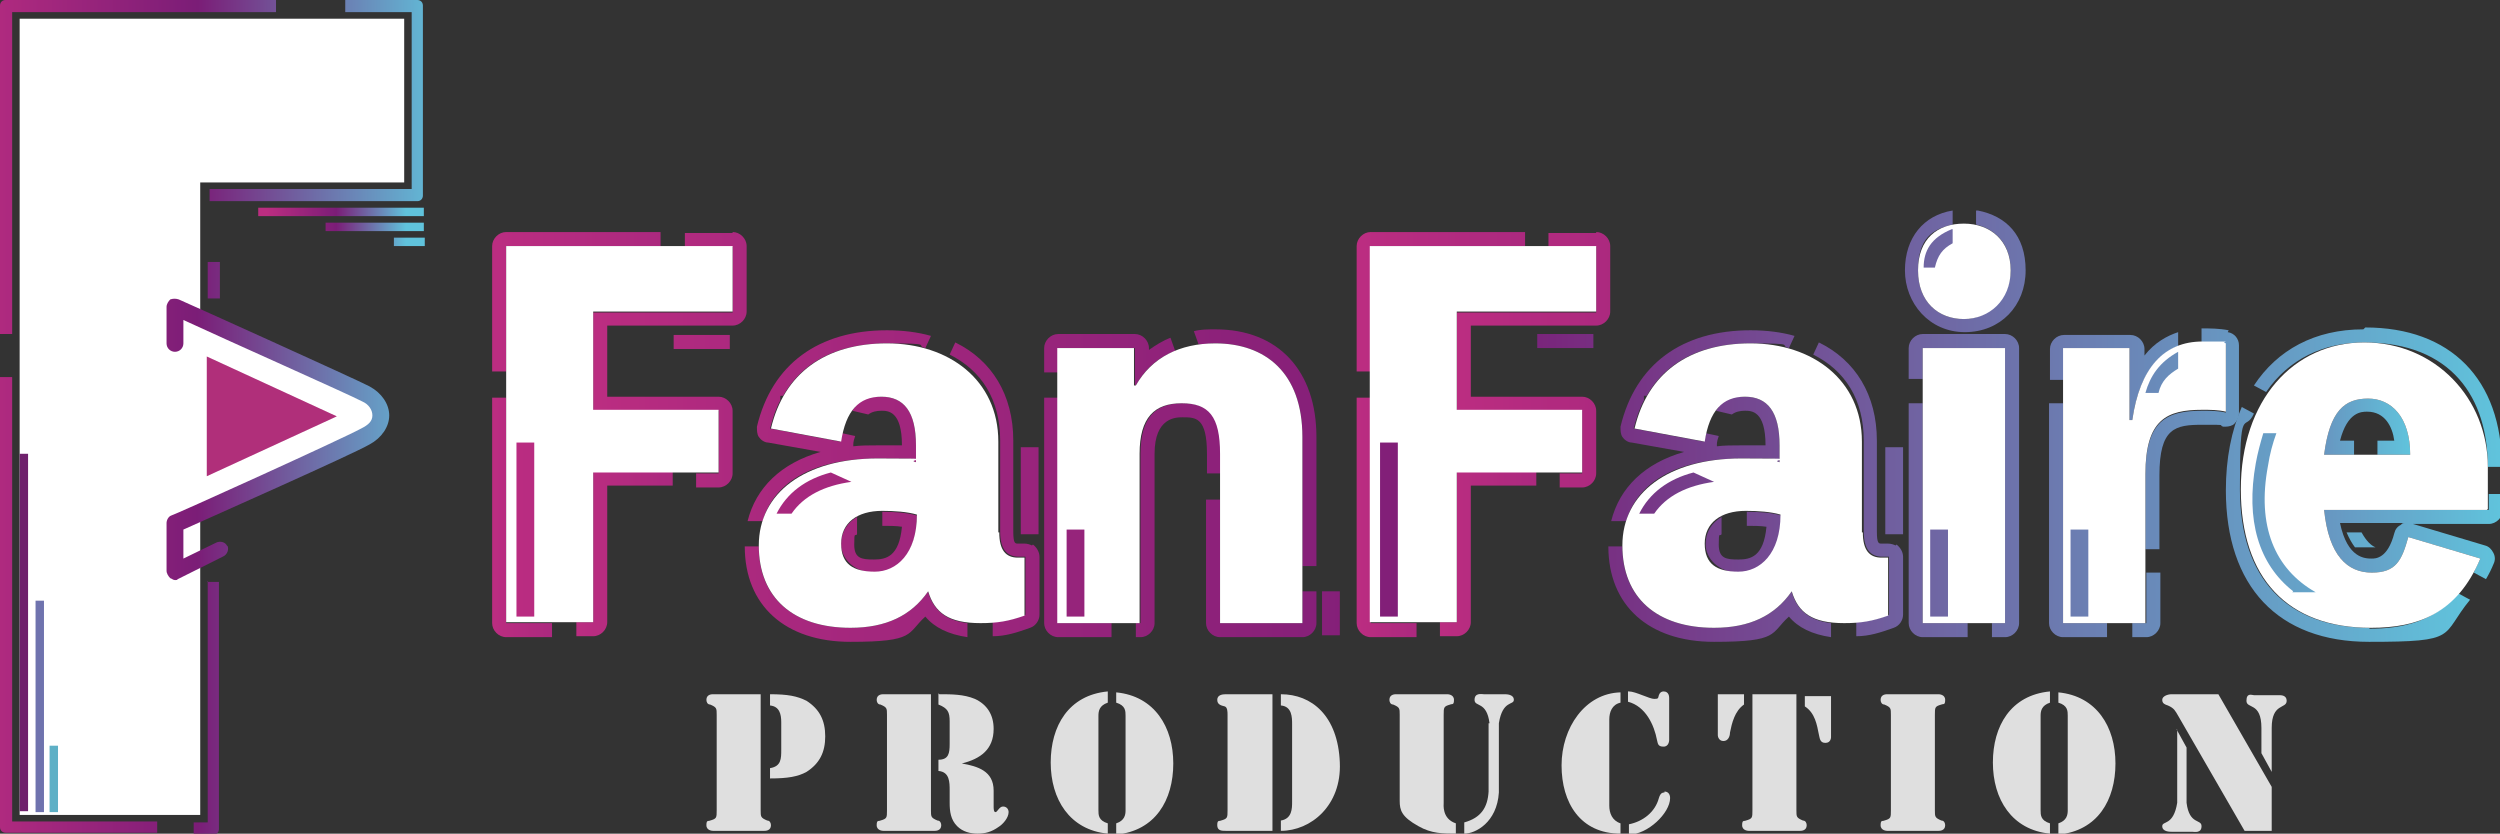
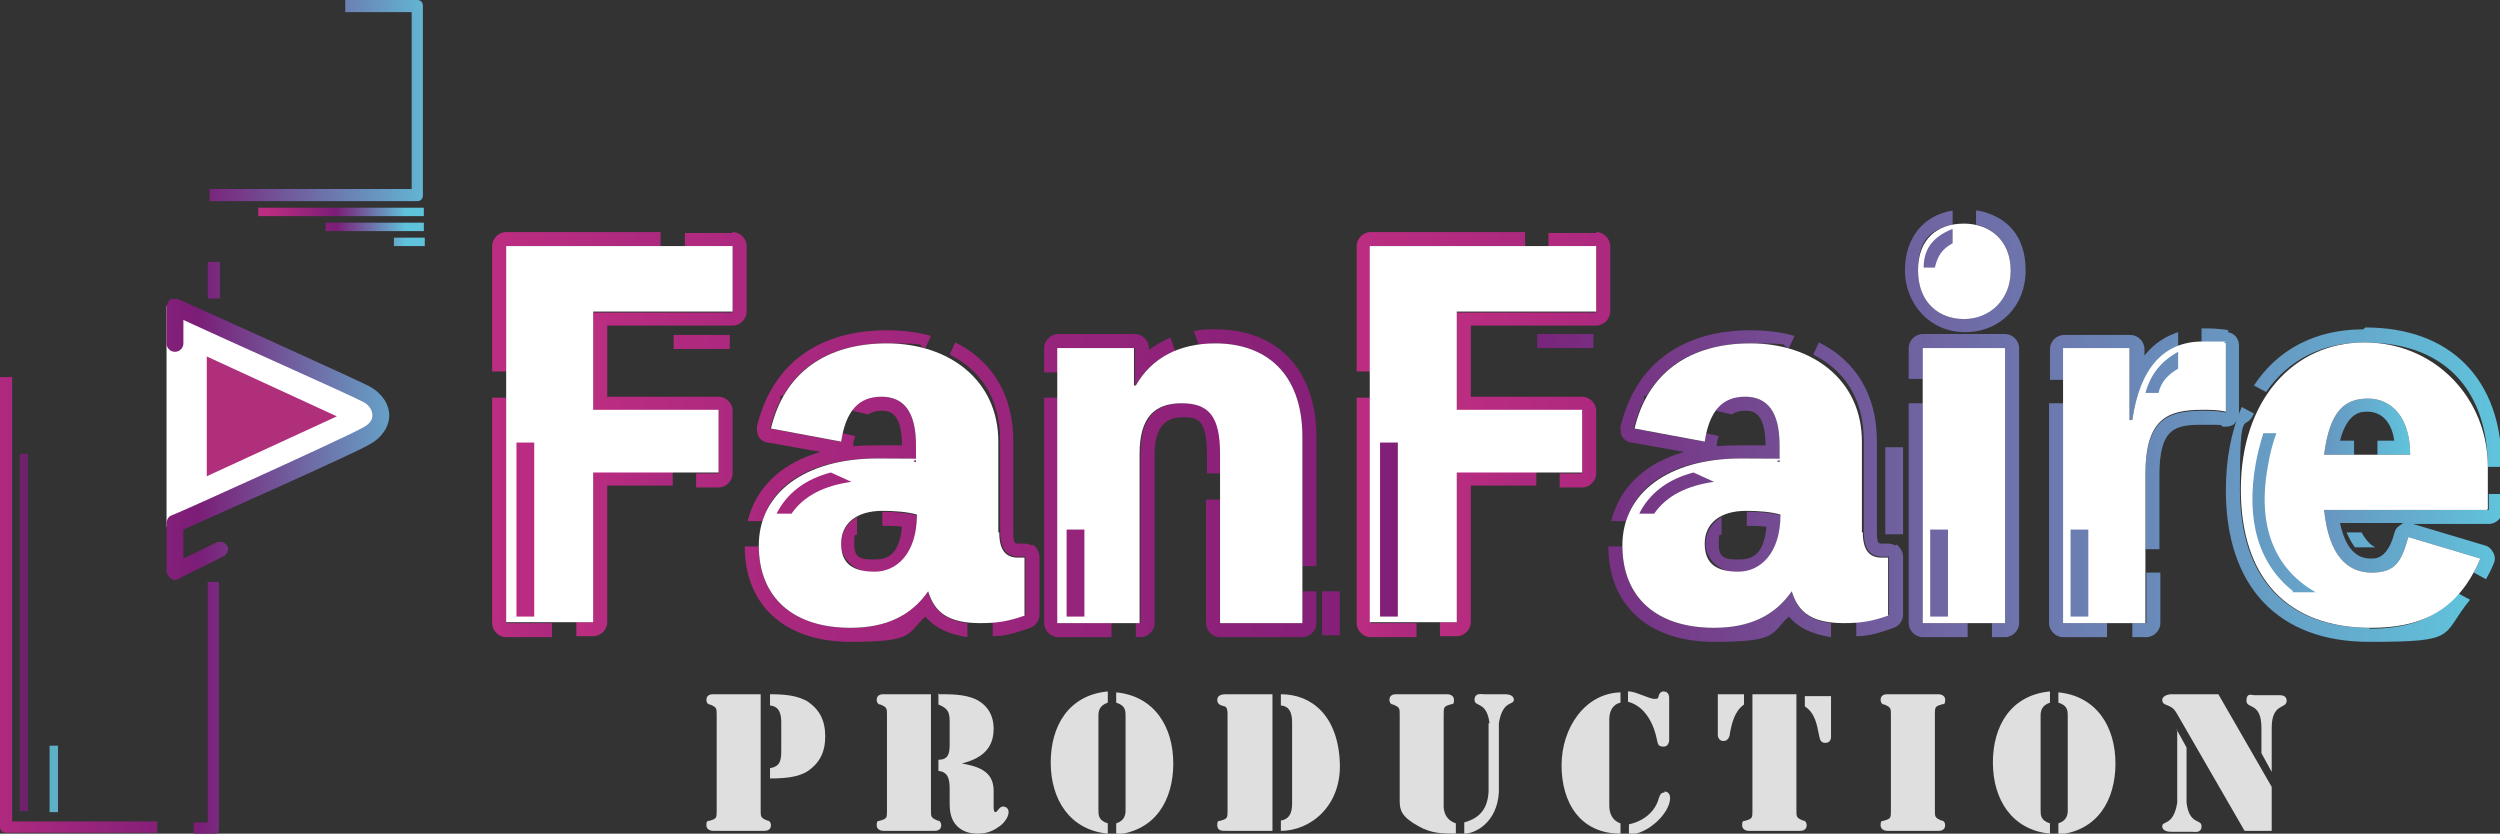
<svg xmlns="http://www.w3.org/2000/svg" xmlns:xlink="http://www.w3.org/1999/xlink" id="_レイヤー_1" data-name=" レイヤー 1" version="1.1" viewBox="0 0 267.2 89.1">
  <rect x="0" y="0" width="267.2" height="89.1" fill="#333333" stroke="none" />
  <defs>
    <style>
      .cls-1 {
        fill: url(#_名称未設定グラデーション_72-5);
      }

      .cls-1, .cls-2, .cls-3, .cls-4, .cls-5, .cls-6, .cls-7, .cls-8, .cls-9, .cls-10, .cls-11, .cls-12, .cls-13, .cls-14, .cls-15, .cls-16, .cls-17, .cls-18, .cls-19, .cls-20, .cls-21, .cls-22, .cls-23, .cls-24, .cls-25, .cls-26, .cls-27, .cls-28, .cls-29, .cls-30, .cls-31, .cls-32, .cls-33, .cls-34, .cls-35, .cls-36, .cls-37, .cls-38, .cls-39, .cls-40, .cls-41, .cls-42, .cls-43, .cls-44, .cls-45, .cls-46, .cls-47, .cls-48, .cls-49, .cls-50, .cls-51, .cls-52, .cls-53, .cls-54, .cls-55, .cls-56, .cls-57, .cls-58, .cls-59, .cls-60, .cls-61, .cls-62, .cls-63 {
        stroke-width: 0px;
      }

      .cls-2 {
        fill: url(#_名称未設定グラデーション_72-2);
      }

      .cls-3 {
        fill: url(#_名称未設定グラデーション_72-6);
      }

      .cls-4 {
        fill: url(#_名称未設定グラデーション_72-7);
      }

      .cls-5 {
        fill: url(#_名称未設定グラデーション_72-8);
      }

      .cls-6 {
        fill: url(#_名称未設定グラデーション_72-3);
      }

      .cls-7 {
        fill: url(#_名称未設定グラデーション_72-4);
      }

      .cls-8 {
        fill: url(#_名称未設定グラデーション_72-9);
      }

      .cls-9 {
        fill: url(#_名称未設定グラデーション_68);
      }

      .cls-10 {
        fill: url(#_名称未設定グラデーション_71);
      }

      .cls-11 {
        fill: url(#_名称未設定グラデーション_70);
      }

      .cls-12 {
        fill: url(#_名称未設定グラデーション_72);
      }

      .cls-13 {
        fill: #b02f7a;
      }

      .cls-14 {
        fill: #dfdfdf;
      }

      .cls-15 {
        fill: url(#_名称未設定グラデーション_72-29);
      }

      .cls-16 {
        fill: url(#_名称未設定グラデーション_72-25);
      }

      .cls-17 {
        fill: url(#_名称未設定グラデーション_72-28);
      }

      .cls-18 {
        fill: url(#_名称未設定グラデーション_72-27);
      }

      .cls-19 {
        fill: url(#_名称未設定グラデーション_72-26);
      }

      .cls-20 {
        fill: url(#_名称未設定グラデーション_72-10);
      }

      .cls-21 {
        fill: url(#_名称未設定グラデーション_72-11);
      }

      .cls-22 {
        fill: url(#_名称未設定グラデーション_72-19);
      }

      .cls-23 {
        fill: url(#_名称未設定グラデーション_72-16);
      }

      .cls-24 {
        fill: url(#_名称未設定グラデーション_72-17);
      }

      .cls-25 {
        fill: url(#_名称未設定グラデーション_72-18);
      }

      .cls-26 {
        fill: url(#_名称未設定グラデーション_72-15);
      }

      .cls-27 {
        fill: url(#_名称未設定グラデーション_72-14);
      }

      .cls-28 {
        fill: url(#_名称未設定グラデーション_72-12);
      }

      .cls-29 {
        fill: url(#_名称未設定グラデーション_72-13);
      }

      .cls-30 {
        fill: url(#_名称未設定グラデーション_72-20);
      }

      .cls-31 {
        fill: url(#_名称未設定グラデーション_72-38);
      }

      .cls-32 {
        fill: url(#_名称未設定グラデーション_72-36);
      }

      .cls-33 {
        fill: url(#_名称未設定グラデーション_72-35);
      }

      .cls-34 {
        fill: url(#_名称未設定グラデーション_72-37);
      }

      .cls-35 {
        fill: url(#_名称未設定グラデーション_72-39);
      }

      .cls-36 {
        fill: url(#_名称未設定グラデーション_72-22);
      }

      .cls-37 {
        fill: url(#_名称未設定グラデーション_72-30);
      }

      .cls-38 {
        fill: url(#_名称未設定グラデーション_72-23);
      }

      .cls-39 {
        fill: url(#_名称未設定グラデーション_72-24);
      }

      .cls-40 {
        fill: url(#_名称未設定グラデーション_72-21);
      }

      .cls-41 {
        fill: url(#_名称未設定グラデーション_72-51);
      }

      .cls-42 {
        fill: url(#_名称未設定グラデーション_72-41);
      }

      .cls-43 {
        fill: url(#_名称未設定グラデーション_72-45);
      }

      .cls-44 {
        fill: url(#_名称未設定グラデーション_72-42);
      }

      .cls-45 {
        fill: url(#_名称未設定グラデーション_72-46);
      }

      .cls-46 {
        fill: url(#_名称未設定グラデーション_72-43);
      }

      .cls-47 {
        fill: url(#_名称未設定グラデーション_72-44);
      }

      .cls-48 {
        fill: url(#_名称未設定グラデーション_72-49);
      }

      .cls-49 {
        fill: url(#_名称未設定グラデーション_72-47);
      }

      .cls-50 {
        fill: url(#_名称未設定グラデーション_72-48);
      }

      .cls-51 {
        fill: url(#_名称未設定グラデーション_72-52);
      }

      .cls-52 {
        fill: url(#_名称未設定グラデーション_72-57);
      }

      .cls-53 {
        fill: url(#_名称未設定グラデーション_72-40);
      }

      .cls-54 {
        fill: url(#_名称未設定グラデーション_72-53);
      }

      .cls-55 {
        fill: url(#_名称未設定グラデーション_72-54);
      }

      .cls-56 {
        fill: url(#_名称未設定グラデーション_72-55);
      }

      .cls-57 {
        fill: url(#_名称未設定グラデーション_72-56);
      }

      .cls-58 {
        fill: url(#_名称未設定グラデーション_72-50);
      }

      .cls-59 {
        fill: url(#_名称未設定グラデーション_72-31);
      }

      .cls-60 {
        fill: url(#_名称未設定グラデーション_72-33);
      }

      .cls-61 {
        fill: url(#_名称未設定グラデーション_72-32);
      }

      .cls-62 {
        fill: url(#_名称未設定グラデーション_72-34);
      }

      .cls-63 {
        fill: #fff;
      }
    </style>
    <linearGradient id="_名称未設定グラデーション_68" data-name="名称未設定グラデーション 68" x1="10.9" y1="68.3" x2="2.6" y2="65.2" gradientTransform="translate(-6.6 135.3) scale(1 -1)" gradientUnits="userSpaceOnUse">
      <stop offset="0" stop-color="#6f216c" />
      <stop offset="1" stop-color="#6f216c" />
    </linearGradient>
    <linearGradient id="_名称未設定グラデーション_70" data-name="名称未設定グラデーション 70" x1="9.4" y1="76.1" x2="4.3" y2="74.2" gradientTransform="translate(-3.5 150.9) scale(1 -1)" gradientUnits="userSpaceOnUse">
      <stop offset="0" stop-color="#6f73ae" />
      <stop offset="1" stop-color="#6f73ae" />
    </linearGradient>
    <linearGradient id="_名称未設定グラデーション_71" data-name="名称未設定グラデーション 71" x1="7" y1="83.6" x2="5.1" y2="82.9" gradientTransform="translate(-.3 166.5) scale(1 -1)" gradientUnits="userSpaceOnUse">
      <stop offset="0" stop-color="#5eb0c6" />
      <stop offset="1" stop-color="#5eb0c6" />
    </linearGradient>
    <linearGradient id="_名称未設定グラデーション_72" data-name="名称未設定グラデーション 72" x1="28.5" y1="22.7" x2="43.4" y2="22.7" gradientTransform="translate(59.1 -13.8) rotate(90)" gradientUnits="userSpaceOnUse">
      <stop offset="0" stop-color="#bc2d81" />
      <stop offset=".5" stop-color="#7b1d77" />
      <stop offset="1" stop-color="#60c3dc" />
    </linearGradient>
    <linearGradient id="_名称未設定グラデーション_72-2" data-name="名称未設定グラデーション 72" x1="28.5" y1="24.2" x2="43.4" y2="24.2" gradientTransform="translate(64.3 -15.8) rotate(90)" xlink:href="#_名称未設定グラデーション_72" />
    <linearGradient id="_名称未設定グラデーション_72-3" data-name="名称未設定グラデーション 72" x1="28.5" y1="25.8" x2="43.4" y2="25.8" gradientTransform="translate(69.5 -17.9) rotate(90)" xlink:href="#_名称未設定グラデーション_72" />
    <linearGradient id="_名称未設定グラデーション_72-4" data-name="名称未設定グラデーション 72" x1="-5.2" y1="17.9" x2="47.5" y2="17.9" gradientTransform="matrix(1,0,0,1,0,0)" xlink:href="#_名称未設定グラデーション_72" />
    <linearGradient id="_名称未設定グラデーション_72-5" data-name="名称未設定グラデーション 72" x1="-5.2" y1="10.7" x2="47.5" y2="10.7" gradientTransform="matrix(1,0,0,1,0,0)" xlink:href="#_名称未設定グラデーション_72" />
    <linearGradient id="_名称未設定グラデーション_72-6" data-name="名称未設定グラデーション 72" x1="-5.2" y1="30" x2="47.5" y2="30" gradientTransform="matrix(1,0,0,1,0,0)" xlink:href="#_名称未設定グラデーション_72" />
    <linearGradient id="_名称未設定グラデーション_72-7" data-name="名称未設定グラデーション 72" x1="-5.2" y1="75.6" x2="47.5" y2="75.6" gradientTransform="matrix(1,0,0,1,0,0)" xlink:href="#_名称未設定グラデーション_72" />
    <linearGradient id="_名称未設定グラデーション_72-8" data-name="名称未設定グラデーション 72" x1="-5.2" y1="64.7" x2="47.5" y2="64.7" gradientTransform="matrix(1,0,0,1,0,0)" xlink:href="#_名称未設定グラデーション_72" />
    <linearGradient id="_名称未設定グラデーション_72-9" data-name="名称未設定グラデーション 72" x1="-4.7" y1="47" x2="46.9" y2="47" gradientTransform="matrix(1,0,0,1,0,0)" xlink:href="#_名称未設定グラデーション_72" />
    <linearGradient id="_名称未設定グラデーション_72-10" data-name="名称未設定グラデーション 72" x1="51.8" y1="45.4" x2="267.1" y2="45.4" gradientTransform="matrix(1,0,0,1,0,0)" xlink:href="#_名称未設定グラデーション_72" />
    <linearGradient id="_名称未設定グラデーション_72-11" data-name="名称未設定グラデーション 72" x1="51.8" y1="57.9" x2="267.1" y2="57.9" gradientTransform="matrix(1,0,0,1,0,0)" xlink:href="#_名称未設定グラデーション_72" />
    <linearGradient id="_名称未設定グラデーション_72-12" data-name="名称未設定グラデーション 72" x1="51.8" y1="52.3" x2="267.1" y2="52.3" gradientTransform="matrix(1,0,0,1,0,0)" xlink:href="#_名称未設定グラデーション_72" />
    <linearGradient id="_名称未設定グラデーション_72-13" data-name="名称未設定グラデーション 72" x1="51.8" y1="63.5" x2="267.1" y2="63.5" gradientTransform="matrix(1,0,0,1,0,0)" xlink:href="#_名称未設定グラデーション_72" />
    <linearGradient id="_名称未設定グラデーション_72-14" data-name="名称未設定グラデーション 72" x1="51.8" y1="55.3" x2="267.1" y2="55.3" gradientTransform="matrix(1,0,0,1,0,0)" xlink:href="#_名称未設定グラデーション_72" />
    <linearGradient id="_名称未設定グラデーション_72-15" data-name="名称未設定グラデーション 72" x1="51.8" y1="38.4" x2="267.1" y2="38.4" gradientTransform="matrix(1,0,0,1,0,0)" xlink:href="#_名称未設定グラデーション_72" />
    <linearGradient id="_名称未設定グラデーション_72-16" data-name="名称未設定グラデーション 72" x1="51.8" y1="47.8" x2="267.1" y2="47.8" gradientTransform="matrix(1,0,0,1,0,0)" xlink:href="#_名称未設定グラデーション_72" />
    <linearGradient id="_名称未設定グラデーション_72-17" data-name="名称未設定グラデーション 72" x1="51.8" y1="60.7" x2="267.1" y2="60.7" gradientTransform="matrix(1,0,0,1,0,0)" xlink:href="#_名称未設定グラデーション_72" />
    <linearGradient id="_名称未設定グラデーション_72-18" data-name="名称未設定グラデーション 72" x1="51.8" y1="55.6" x2="267.1" y2="55.6" gradientTransform="matrix(1,0,0,1,0,0)" xlink:href="#_名称未設定グラデーション_72" />
    <linearGradient id="_名称未設定グラデーション_72-19" data-name="名称未設定グラデーション 72" x1="51.8" y1="40.2" x2="267.1" y2="40.2" gradientTransform="matrix(1,0,0,1,0,0)" xlink:href="#_名称未設定グラデーション_72" />
    <linearGradient id="_名称未設定グラデーション_72-20" data-name="名称未設定グラデーション 72" x1="51.8" y1="55.5" x2="267.1" y2="55.5" gradientTransform="matrix(1,0,0,1,0,0)" xlink:href="#_名称未設定グラデーション_72" />
    <linearGradient id="_名称未設定グラデーション_72-21" data-name="名称未設定グラデーション 72" x1="51.8" y1="46.8" x2="267.1" y2="46.8" gradientTransform="matrix(1,0,0,1,0,0)" xlink:href="#_名称未設定グラデーション_72" />
    <linearGradient id="_名称未設定グラデーション_72-22" data-name="名称未設定グラデーション 72" x1="51.8" y1="64.6" x2="267.1" y2="64.6" gradientTransform="matrix(1,0,0,1,0,0)" xlink:href="#_名称未設定グラデーション_72" />
    <linearGradient id="_名称未設定グラデーション_72-23" data-name="名称未設定グラデーション 72" x1="71.6" y1="56" x2="264" y2="56" gradientTransform="matrix(1,0,0,1,0,0)" xlink:href="#_名称未設定グラデーション_72" />
    <linearGradient id="_名称未設定グラデーション_72-24" data-name="名称未設定グラデーション 72" x1="128" y1="57.3" x2="267.2" y2="57.3" gradientTransform="matrix(1,0,0,1,0,0)" xlink:href="#_名称未設定グラデーション_72" />
    <linearGradient id="_名称未設定グラデーション_72-25" data-name="名称未設定グラデーション 72" x1="73" y1="42.6" x2="267.1" y2="42.6" gradientTransform="matrix(1,0,0,1,0,0)" xlink:href="#_名称未設定グラデーション_72" />
    <linearGradient id="_名称未設定グラデーション_72-26" data-name="名称未設定グラデーション 72" x1="189.6" y1="45.6" x2="257.6" y2="45.6" gradientTransform="matrix(1,0,0,1,0,0)" xlink:href="#_名称未設定グラデーション_72" />
    <linearGradient id="_名称未設定グラデーション_72-27" data-name="名称未設定グラデーション 72" x1="52.4" y1="55.3" x2="103.5" y2="55.3" gradientTransform="matrix(1,0,0,1,0,0)" xlink:href="#_名称未設定グラデーション_72" />
    <linearGradient id="_名称未設定グラデーション_72-28" data-name="名称未設定グラデーション 72" x1="62.8" y1="38.4" x2="193.9" y2="38.4" gradientTransform="matrix(1,0,0,1,0,0)" xlink:href="#_名称未設定グラデーション_72" />
    <linearGradient id="_名称未設定グラデーション_72-29" data-name="名称未設定グラデーション 72" x1="52" y1="32.3" x2="195.8" y2="32.3" gradientTransform="matrix(1,0,0,1,0,0)" xlink:href="#_名称未設定グラデーション_72" />
    <linearGradient id="_名称未設定グラデーション_72-30" data-name="名称未設定グラデーション 72" x1="61.2" y1="59.3" x2="143.7" y2="59.3" gradientTransform="matrix(1,0,0,1,0,0)" xlink:href="#_名称未設定グラデーション_72" />
    <linearGradient id="_名称未設定グラデーション_72-31" data-name="名称未設定グラデーション 72" x1="51.8" y1="29" x2="267.1" y2="29" gradientTransform="matrix(1,0,0,1,0,0)" xlink:href="#_名称未設定グラデーション_72" />
    <linearGradient id="_名称未設定グラデーション_72-32" data-name="名称未設定グラデーション 72" x1="51.8" y1="55.5" x2="267.1" y2="55.5" gradientTransform="matrix(1,0,0,1,0,0)" xlink:href="#_名称未設定グラデーション_72" />
    <linearGradient id="_名称未設定グラデーション_72-33" data-name="名称未設定グラデーション 72" x1="51.8" y1="51.9" x2="267.1" y2="51.9" gradientTransform="matrix(1,0,0,1,0,0)" xlink:href="#_名称未設定グラデーション_72" />
    <linearGradient id="_名称未設定グラデーション_72-34" data-name="名称未設定グラデーション 72" x1="51.8" y1="45.4" x2="267.1" y2="45.4" gradientTransform="matrix(1,0,0,1,0,0)" xlink:href="#_名称未設定グラデーション_72" />
    <linearGradient id="_名称未設定グラデーション_72-35" data-name="名称未設定グラデーション 72" x1="51.8" y1="57.9" x2="267.1" y2="57.9" gradientTransform="matrix(1,0,0,1,0,0)" xlink:href="#_名称未設定グラデーション_72" />
    <linearGradient id="_名称未設定グラデーション_72-36" data-name="名称未設定グラデーション 72" x1="51.8" y1="52.3" x2="267.1" y2="52.3" gradientTransform="matrix(1,0,0,1,0,0)" xlink:href="#_名称未設定グラデーション_72" />
    <linearGradient id="_名称未設定グラデーション_72-37" data-name="名称未設定グラデーション 72" x1="51.8" y1="63.5" x2="267.1" y2="63.5" gradientTransform="matrix(1,0,0,1,0,0)" xlink:href="#_名称未設定グラデーション_72" />
    <linearGradient id="_名称未設定グラデーション_72-38" data-name="名称未設定グラデーション 72" x1="51.8" y1="54.8" x2="267.1" y2="54.8" gradientTransform="matrix(1,0,0,1,0,0)" xlink:href="#_名称未設定グラデーション_72" />
    <linearGradient id="_名称未設定グラデーション_72-39" data-name="名称未設定グラデーション 72" x1="51.8" y1="57.7" x2="267.1" y2="57.7" gradientTransform="matrix(1,0,0,1,0,0)" xlink:href="#_名称未設定グラデーション_72" />
    <linearGradient id="_名称未設定グラデーション_72-40" data-name="名称未設定グラデーション 72" x1="51.8" y1="52.5" x2="267.1" y2="52.5" gradientTransform="matrix(1,0,0,1,0,0)" xlink:href="#_名称未設定グラデーション_72" />
    <linearGradient id="_名称未設定グラデーション_72-41" data-name="名称未設定グラデーション 72" x1="51.8" y1="52.7" x2="267.1" y2="52.7" gradientTransform="matrix(1,0,0,1,0,0)" xlink:href="#_名称未設定グラデーション_72" />
    <linearGradient id="_名称未設定グラデーション_72-42" data-name="名称未設定グラデーション 72" x1="51.8" y1="52.5" x2="267.1" y2="52.5" gradientTransform="matrix(1,0,0,1,0,0)" xlink:href="#_名称未設定グラデーション_72" />
    <linearGradient id="_名称未設定グラデーション_72-43" data-name="名称未設定グラデーション 72" x1="51.8" y1="52.7" x2="267.1" y2="52.7" gradientTransform="matrix(1,0,0,1,0,0)" xlink:href="#_名称未設定グラデーション_72" />
    <linearGradient id="_名称未設定グラデーション_72-44" data-name="名称未設定グラデーション 72" x1="51.8" y1="61.2" x2="267.1" y2="61.2" gradientTransform="matrix(1,0,0,1,0,0)" xlink:href="#_名称未設定グラデーション_72" />
    <linearGradient id="_名称未設定グラデーション_72-45" data-name="名称未設定グラデーション 72" x1="51.8" y1="61.2" x2="267.1" y2="61.2" gradientTransform="matrix(1,0,0,1,0,0)" xlink:href="#_名称未設定グラデーション_72" />
    <linearGradient id="_名称未設定グラデーション_72-46" data-name="名称未設定グラデーション 72" x1="51.8" y1="61.2" x2="267.1" y2="61.2" gradientTransform="matrix(1,0,0,1,0,0)" xlink:href="#_名称未設定グラデーション_72" />
    <linearGradient id="_名称未設定グラデーション_72-47" data-name="名称未設定グラデーション 72" x1="51.8" y1="65.5" x2="267.1" y2="65.5" gradientTransform="matrix(1,0,0,1,0,0)" xlink:href="#_名称未設定グラデーション_72" />
    <linearGradient id="_名称未設定グラデーション_72-48" data-name="名称未設定グラデーション 72" x1="51.8" y1="56.6" x2="267.1" y2="56.6" gradientTransform="matrix(1,0,0,1,0,0)" xlink:href="#_名称未設定グラデーション_72" />
    <linearGradient id="_名称未設定グラデーション_72-49" data-name="名称未設定グラデーション 72" x1="51.8" y1="36.5" x2="267.1" y2="36.5" gradientTransform="translate(38.4 111.5) rotate(-90)" xlink:href="#_名称未設定グラデーション_72" />
    <linearGradient id="_名称未設定グラデーション_72-50" data-name="名称未設定グラデーション 72" x1="144.7" y1="55.3" x2="195.8" y2="55.3" gradientTransform="matrix(1,0,0,1,0,0)" xlink:href="#_名称未設定グラデーション_72" />
    <linearGradient id="_名称未設定グラデーション_72-51" data-name="名称未設定グラデーション 72" x1="155.1" y1="38.4" x2="286.3" y2="38.4" gradientTransform="matrix(1,0,0,1,0,0)" xlink:href="#_名称未設定グラデーション_72" />
    <linearGradient id="_名称未設定グラデーション_72-52" data-name="名称未設定グラデーション 72" x1="144.3" y1="32.3" x2="288.1" y2="32.3" gradientTransform="matrix(1,0,0,1,0,0)" xlink:href="#_名称未設定グラデーション_72" />
    <linearGradient id="_名称未設定グラデーション_72-53" data-name="名称未設定グラデーション 72" x1="153.5" y1="59.3" x2="236" y2="59.3" gradientTransform="matrix(1,0,0,1,0,0)" xlink:href="#_名称未設定グラデーション_72" />
    <linearGradient id="_名称未設定グラデーション_72-54" data-name="名称未設定グラデーション 72" x1="51.8" y1="56.6" x2="267.1" y2="56.6" gradientTransform="matrix(1,0,0,1,0,0)" xlink:href="#_名称未設定グラデーション_72" />
    <linearGradient id="_名称未設定グラデーション_72-55" data-name="名称未設定グラデーション 72" x1="51.8" y1="36.5" x2="267.1" y2="36.5" gradientTransform="translate(130.8 203.8) rotate(-90)" xlink:href="#_名称未設定グラデーション_72" />
    <linearGradient id="_名称未設定グラデーション_72-56" data-name="名称未設定グラデーション 72" x1="51.8" y1="39.8" x2="267.1" y2="39.8" gradientTransform="matrix(1,0,0,1,0,0)" xlink:href="#_名称未設定グラデーション_72" />
    <linearGradient id="_名称未設定グラデーション_72-57" data-name="名称未設定グラデーション 72" x1="51.8" y1="26.5" x2="267.1" y2="26.5" gradientTransform="matrix(1,0,0,1,0,0)" xlink:href="#_名称未設定グラデーション_72" />
  </defs>
  <g>
-     <polygon class="cls-63" points="43.2 2 21.4 2 2.1 2 2.1 19.5 2.1 87.1 21.4 87.1 21.4 19.5 43.2 19.5 43.2 2" />
    <g>
      <rect class="cls-9" x="2.2" y="48.6" width=".9" height="38.2" transform="translate(5.2 135.3) rotate(-180)" />
-       <rect class="cls-11" x="3.7" y="64.1" width=".9" height="22.6" transform="translate(8.4 150.9) rotate(-180)" />
      <rect class="cls-10" x="5.3" y="79.7" width=".9" height="7.1" transform="translate(11.5 166.5) rotate(-180)" />
    </g>
    <g>
      <rect class="cls-12" x="36" y="13.8" width=".9" height="17.7" transform="translate(13.8 59.1) rotate(-90)" />
      <rect class="cls-2" x="39.6" y="19" width=".9" height="10.5" transform="translate(15.8 64.3) rotate(-90)" />
      <rect class="cls-6" x="43.2" y="24.2" width=".9" height="3.3" transform="translate(17.9 69.5) rotate(-90)" />
    </g>
    <g>
-       <path class="cls-7" d="M0,.6v35.1h1.3V1.3h28.2V0H.6c-.4,0-.6.3-.6.6Z" />
      <path class="cls-1" d="M44.7,0h-7.8v1.3h7.1v18.9h-21.6v1.3h22.2c.4,0,.6-.3.6-.6V.6c0-.4-.3-.6-.6-.6Z" />
      <g>
        <rect class="cls-3" x="22.2" y="28" width="1.3" height="3.9" />
        <path class="cls-4" d="M22.2,62.1v25.8h-1.5v1.3h2.1c.4,0,.6-.3.6-.6v-26.4h-1.3Z" />
      </g>
      <path class="cls-63" d="M41,44.5c0-2.4-23.2-11.8-23.2-11.8v23.6s23.2-9.4,23.2-11.8Z" />
      <path class="cls-5" d="M16.8,87.8H1.3v-47.5H0v48.1c0,.4.3.6.6.6h16.2v-1.3Z" />
      <path class="cls-8" d="M24.3,58.4c-.2-.5-.8-.6-1.2-.4l-3.5,1.7v-3.1c3.1-1.4,18-8,19.9-9.1,1.3-.7,2.1-1.9,2.1-3.1s-.8-2.4-2.1-3.1-19.7-9-20.4-9.3c-.3-.1-.6-.1-.9,0-.2.2-.4.5-.4.8v3.9c0,.5.4.9.9.9s.9-.4.9-.9v-2.5c4.3,2,17.8,8,19.1,8.7.7.3,1.1.9,1.1,1.5s-.4,1-1.2,1.4c-2,1.1-20.1,9.3-20.3,9.3-.3.1-.5.5-.5.8v5.1c0,.3.2.6.4.8.1,0,.3.2.5.2s.2,0,.3-.1l4.8-2.4c.5-.2.7-.8.5-1.2Z" />
      <polygon class="cls-13" points="36 44.5 22.1 38.1 22.1 50.9 36 44.5" />
    </g>
  </g>
  <g>
    <g>
      <path class="cls-14" d="M76.6,76.4c0-.7,0-.8-.7-1.1-.3,0-.4-.3-.4-.5,0-.6.6-.6.7-.6h5.1v12.4c0,.7,0,.8.7,1.1.3,0,.4.3.4.5,0,.6-.6.6-.7.6h-5.5c0,0-.7,0-.7-.6s.2-.4.4-.5c.7-.2.7-.3.7-1.1v-10.2ZM82.3,74.2c1.9,0,2.9.2,3.9.7,1.4.9,2,2.1,2,3.8s-.6,2.9-2,3.8c-.9.5-2,.7-3.9.7v-1.1c1.2-.2,1.2-1,1.2-2v-2.9c0-.9-.2-1.7-1.2-1.8v-1.1Z" />
      <path class="cls-14" d="M94.8,76.4c0-.7,0-.8-.7-1.1-.3,0-.4-.3-.4-.5,0-.6.6-.6.7-.6h5.1v12.4c0,.7,0,.8.7,1.1.3,0,.4.3.4.5,0,.6-.6.6-.7.6h-5.5c0,0-.7,0-.7-.6s.2-.4.4-.5c.7-.2.7-.3.7-1.1v-10.2ZM100.4,74.2h0c1.3,0,2.6,0,3.8.5,1.3.6,2,1.7,2,3.2,0,2.2-1.4,3.2-3.4,3.7h0c1.7.3,3.4.8,3.4,2.9v1.7c0,.2,0,.6.2.6s.4-.6.8-.6.6.3.6.6c0,.6-.6,1.3-1.1,1.6-.7.5-1.4.7-2.2.7s-1.6-.2-2.2-.8c-.7-.7-.8-1.6-.8-2.5v-1.3c0-.9,0-2-1.2-2.1v-1.2c1.1,0,1.2-.7,1.2-1.7v-2.4c0-1-.2-1.4-1.2-1.8v-1.2Z" />
      <path class="cls-14" d="M118.4,75.1c-.9.3-1,.9-1,1.4v10.1c0,.5,0,1.1,1,1.4v1.1c-4.1-.4-6.1-3.7-6.1-7.6s1.9-7.2,6.1-7.6v1.1ZM119.3,88c.9-.3,1-.9,1-1.4v-10.1c0-.5,0-1.1-1-1.4v-1.1c4.1.4,6.1,3.7,6.1,7.6s-1.9,7.2-6.1,7.6v-1.1Z" />
      <path class="cls-14" d="M136,88.8h-5c-.4,0-.9,0-.9-.6s.2-.4.4-.5c.7-.2.7-.3.7-1.1v-10.2c0-.3,0-.8-.3-.9-.4-.1-.8-.2-.8-.7s.5-.6.9-.6h5v14.6ZM136.9,74.2c3.3,0,6.1,2.3,6.3,7.3.2,4.6-3.1,7.3-6.3,7.3v-1.1c1.2-.2,1.2-1.3,1.2-2v-8.3c0-.7,0-1.9-1.2-2v-1.1Z" />
      <path class="cls-14" d="M155.7,89.1c-1.5,0-2.7,0-4.1-.8-1.8-1-2-1.7-2-2.7v-9.2c0-.7,0-.8-.7-1.1-.3,0-.4-.3-.4-.5,0-.6.6-.6.7-.6h5.5c0,0,.7,0,.7.6s-.2.4-.4.5c-.7.2-.7.3-.7,1.1v9.4c0,.2-.2,1.7,1.3,2.2v1.2ZM159.2,77.3c-.3-2.4-1.6-1.7-1.6-2.5s.8-.6,1-.6h2.2c.2,0,1,0,1,.6s-1.2,0-1.6,2.5v7.4c-.2,3.2-2.5,4.4-3.7,4.4v-1.2c1.8-.5,2.5-1.6,2.6-3.3v-7.3Z" />
      <path class="cls-14" d="M173.2,89.1c-4.3,0-6.3-3.3-6.3-7.3s2.5-7.7,6.3-7.8v1.1c-.9.2-1.2,1-1.2,1.8v9.2c0,.8.3,1.6,1.2,1.9v1.1ZM174.1,73.9c.7,0,2.2.8,2.7.8s.4-.1.5-.4c.1-.3.3-.4.5-.4.6,0,.6.6.6.7v4.5c0,0,0,.7-.6.7s-.6-.3-.7-.7c-.3-1.6-1.2-3.6-3.1-4.1v-1.1ZM177.9,84.6c.4,0,.6.3.6.7,0,1.6-2.4,3.9-4.4,3.9v-1.1c1.5-.3,2.8-1.3,3.2-2.8.1-.3.2-.6.6-.6Z" />
      <path class="cls-14" d="M183.6,74.2h2.8v1.1c-1,.7-1.3,2-1.5,3,0,.4-.2.9-.7.9s-.6-.5-.6-.6v-4.5ZM187.2,74.2h4.8v12.4c0,.7,0,.8.7,1.1.3,0,.4.3.4.5,0,.6-.6.6-.7.6h-5.5c0,0-.7,0-.7-.6s.2-.4.4-.5c.7-.2.7-.3.7-1.1v-12.4ZM195.7,78.8c0,0,0,.6-.6.6s-.6-.5-.7-.9c-.2-1-.4-2.3-1.5-3v-1.1h2.8v4.5Z" />
      <path class="cls-14" d="M206.8,86.6c0,.7,0,.8.7,1.1.3,0,.4.3.4.5,0,.6-.6.6-.7.6h-5.5c0,0-.7,0-.7-.6s.2-.4.4-.5c.7-.2.7-.3.7-1.1v-10.2c0-.7,0-.8-.7-1.1-.3,0-.4-.3-.4-.5,0-.6.6-.6.7-.6h5.5c0,0,.7,0,.7.6s-.2.4-.4.5c-.7.2-.7.3-.7,1.1v10.2Z" />
      <path class="cls-14" d="M219.1,75.1c-.9.3-1,.9-1,1.4v10.1c0,.5,0,1.1,1,1.4v1.1c-4.1-.4-6.1-3.7-6.1-7.6s1.9-7.2,6.1-7.6v1.1ZM220,88c.9-.3,1-.9,1-1.4v-10.1c0-.5,0-1.1-1-1.4v-1.1c4.1.4,6.1,3.7,6.1,7.6s-1.9,7.2-6.1,7.6v-1.1Z" />
      <path class="cls-14" d="M232.6,77.9h0l1.1,2v5.9c.3,2.4,1.6,1.7,1.6,2.5s-.8.6-1,.6h-2.2c-.2,0-1,0-1-.6s1.2,0,1.6-2.5v-7.8ZM242.8,84.1v4.7h-2.9l-7.1-12.3c-.3-.5-.4-.8-1.1-1.1-.3-.1-.6-.2-.6-.6s.6-.6,1-.6h5l5.7,9.9ZM241.7,77.8c0-2.8-1.6-2-1.6-2.9s.6-.6.8-.6h2.7c.2,0,.8,0,.8.6,0,.9-1.6.2-1.6,2.9v4.7h0l-1.1-2v-2.8Z" />
    </g>
    <g>
      <g>
        <path class="cls-20" d="M80,55.7h1.5c1.3-4.4,5.8-6.7,12.3-6.7s2.7.1,4.1.4v-1.8c0-3.6-1.3-5.2-3.7-5.2s-2.4.5-3.1,1.5l1.7.4c.4-.3.9-.4,1.4-.4.7,0,2.2,0,2.2,3.7h0c-.9,0-1.8,0-2.7,0s-1.7,0-2.5.1c0,0,0-.1,0-.2,0-.3.1-.6.2-.9l-1.4-.3c0,.3-.1.6-.2.9l-7.5-1.4c.3-1.1.6-2.1,1.1-3v-.5c.1,0,.3,0,.3,0,2.1-3.7,5.9-5.6,11.1-5.6s2.9.2,4.1.5l.6-1.3c-1.4-.4-3-.6-4.7-.6-7.3,0-12.3,3.6-13.9,10.3,0,.4,0,.8.2,1.1.2.3.6.6,1,.6l5.6,1c-4.2,1.2-6.9,3.8-7.8,7.4Z" />
        <path class="cls-21" d="M91.7,55.2c-1.1.6-1.8,1.6-1.8,3s1.3,3,3.6,3,4.5-1.9,4.5-6.1c-1-.3-2.4-.4-3.7-.4s0,0,0,0v1.5s0,0,0,0c.7,0,1.5,0,2.1.1-.3,3.2-1.7,3.5-3,3.5s-2.1-.1-2.1-1.6.1-.8.3-1.1v-1.9Z" />
        <path class="cls-28" d="M110.3,58.3c-.2-.1-.5-.2-.8-.2s-.3,0-.4,0c0,0-.3,0-.3,0-.3,0-.5,0-.5-1.3v-9.7c0-4.9-2.3-8.6-6.2-10.5l-.6,1.3c3.4,1.7,5.4,4.8,5.4,9.2v9.7c0,1.9.7,2.7,2,2.7s.6,0,.7,0v6.2c-1.3.5-2.3.7-3.5.8v1.5c1.4,0,2.6-.4,4-.9.6-.2,1-.8,1-1.4v-6.2c0-.5-.3-1-.7-1.3Z" />
        <path class="cls-29" d="M99.2,63.2c-1.8,2.6-4.5,3.9-8.3,3.9-6.1,0-9.8-3.2-9.8-8.7h-1.5c0,6.3,4.3,10.2,11.3,10.2s6-.9,8-2.7c1,1.2,2.5,1.9,4.5,2.2v-1.5c-2.4-.3-3.6-1.4-4.2-3.3Z" />
      </g>
      <g>
        <path class="cls-27" d="M113.1,66.6v-24.1h-1.5v24.1c0,.8.7,1.5,1.5,1.5h5.7v-1.5h-5.7Z" />
        <path class="cls-26" d="M113.1,37.2h8.2v4h.1c1-1.8,2.4-3,4.2-3.7l-.5-1.4c-.8.3-1.6.8-2.3,1.3v-.2c0-.8-.7-1.5-1.5-1.5h-8.2c-.8,0-1.5.7-1.5,1.5v2.6h1.5v-2.6Z" />
        <path class="cls-23" d="M129.9,35.2c-.8,0-1.6,0-2.3.2l.5,1.4c.6,0,1.2-.1,1.8-.1,5.3,0,9.3,3.1,9.3,10v13.8h1.5v-13.8c0-7.1-4.1-11.5-10.8-11.5Z" />
        <path class="cls-24" d="M139.2,66.6h-8.8v-13.2h-1.5v13.2c0,.8.7,1.5,1.5,1.5h8.8c.8,0,1.5-.7,1.5-1.5v-3.4h-1.5v3.4Z" />
        <path class="cls-25" d="M129,50.6h1.5v-2.1c0-4-1.2-5.4-4.1-5.4s-4.5,1.5-4.5,5.4v18.1h-.5v1.5h.5c.8,0,1.5-.7,1.5-1.5v-18.1c0-3.9,2.3-3.9,3-3.9,1.4,0,2.6,0,2.6,3.9v2.1Z" />
      </g>
      <g>
        <path class="cls-22" d="M220.5,37.2h7.1v7.7h.3c.6-4.2,2.3-6.9,4.9-7.9v-1.5c-1.2.4-2.5,1.1-3.6,2.5v-.7c0-.8-.7-1.5-1.5-1.5h-7.1c-.8,0-1.5.7-1.5,1.5v3.3h1.5v-3.3Z" />
        <path class="cls-30" d="M220.5,66.6v-23.5h-1.5v23.5c0,.8.7,1.5,1.5,1.5h4.7v-1.5h-4.7Z" />
        <path class="cls-40" d="M238.2,35.3c-1-.2-2-.2-2.8-.2s0,0-.1,0v1.5s0,0,.1,0c.8,0,1.7,0,2.5.2v7.3c-.8-.2-1.7-.2-2.5-.2-3.8,0-6.1,1-6.1,6.9v7.9h1.5v-7.9c0-5.1,1.7-5.4,4.6-5.4s1.6,0,2.2.2c0,0,.2,0,.3,0,.3,0,.7-.1.9-.3.3-.3.5-.7.5-1.1v-7.3c0-.7-.5-1.3-1.2-1.4Z" />
        <path class="cls-36" d="M229.4,66.6h-1.5v1.5h1.5c.8,0,1.5-.7,1.5-1.5v-5.4h-1.5v5.4Z" />
      </g>
      <g>
        <path class="cls-38" d="M253.3,67.1c-8.9,0-13.9-5.3-13.9-14.8s.5-5.9,1.5-8.1l-1.3-.7c-1.1,2.5-1.7,5.5-1.7,8.9,0,10.3,5.6,16.2,15.3,16.2s7.6-.6,10.8-4.5l-1.3-.7c-2.5,3-5.8,3.8-9.5,3.8Z" />
        <path class="cls-39" d="M265.8,54.5h-17.4c.5,4.9,2.5,6.7,5.1,6.7s3.2-1.3,3.9-3.8l7.7,2.3c-.2.5-.5,1-.7,1.5l1.3.7c.3-.5.6-1.1.8-1.6.2-.4.2-.8,0-1.2-.2-.4-.5-.7-.9-.8,0,0-7.7-2.3-7.7-2.3h8.1c.8,0,1.5-.7,1.5-1.5v-1.7h-1.5v1.7ZM256.6,56.1c-.4.2-.6.5-.7.9-.7,2.7-2,2.7-2.4,2.7-.7,0-2.6,0-3.4-3.8h6.9c-.1,0-.2,0-.3.1Z" />
        <path class="cls-16" d="M252.6,35.2c-5.2,0-9.2,2.2-11.7,6l1.3.7c2.4-3.5,6.1-5.3,10.5-5.3,9.4,0,13.2,6,13.2,13.3h0c0,0,1.5,0,1.5,0h0c0-9.4-5.5-14.9-14.6-14.9Z" />
        <path class="cls-19" d="M254.2,48.6h3.4c0-4-2-6-4.5-6s-4.1,1.3-4.7,6h3.2v-1.5h-1.5c.8-3.1,2.3-3.1,2.9-3.1,1.9,0,2.7,1.6,2.9,3.1h-1.8v1.5Z" />
      </g>
      <g>
        <g>
          <path class="cls-18" d="M54.1,66.6v-24.1h-1.5v24.1c0,.8.7,1.5,1.5,1.5h4.9v-1.5h-4.9Z" />
          <path class="cls-17" d="M78.3,24.9h-5.1v1.5h5.1v7h-14.9v10.5h13.4v6.7h-2.4v1.5h2.4c.8,0,1.5-.7,1.5-1.5v-6.7c0-.8-.7-1.5-1.5-1.5h-11.9v-7.6h13.4c.8,0,1.5-.7,1.5-1.5v-7c0-.8-.7-1.5-1.5-1.5Z" />
          <path class="cls-15" d="M54.1,26.3h16.5v-1.5h-16.5c-.8,0-1.5.7-1.5,1.5v13.4h1.5v-13.4Z" />
          <path class="cls-37" d="M63.4,50.5v16h-1.8v1.5h1.8c.8,0,1.5-.7,1.5-1.5v-14.6h7v-1.5h-8.5Z" />
        </g>
        <path class="cls-63" d="M63.4,33.3v10.5h13.4v6.7h-13.4v16h-9.3V26.3h24.2v7h-14.9Z" />
      </g>
      <path class="cls-63" d="M106.8,56.9c0,1.9.7,2.7,2,2.7s.6,0,.7,0v6.2c-1.7.6-2.9.8-4.7.8-3.4,0-4.9-1.1-5.6-3.4-1.8,2.6-4.5,3.9-8.3,3.9-6.1,0-9.8-3.2-9.8-8.8s4.9-9.3,12.7-9.3,2.7.1,4.1.4v-1.8c0-3.6-1.3-5.2-3.7-5.2s-3.8,1.5-4.3,4.8l-7.5-1.4c1.4-5.9,5.8-9.1,12.4-9.1s11.9,3.9,11.9,10.5v9.7ZM98,55c-1-.3-2.4-.4-3.7-.4-2.7,0-4.4,1.3-4.4,3.5s1.3,3,3.6,3,4.5-1.9,4.5-6.1Z" />
      <path class="cls-63" d="M121.4,41.2c1.7-3,4.7-4.5,8.5-4.5,5.3,0,9.3,3.1,9.3,10v19.9h-8.8v-18.1c0-4-1.2-5.4-4.1-5.4s-4.5,1.5-4.5,5.4v18.1h-8.8v-29.4h8.2v4h.1Z" />
      <g>
        <path class="cls-59" d="M211.2,22.5v1.5c2.1.5,3.7,2.1,3.7,4.9s-2.3,5.2-5,5.2-4.9-1.8-4.9-5.2,1.5-4.4,3.7-4.9v-1.5c-3.1.5-5.1,2.9-5.1,6.4s2.6,6.6,6.4,6.6,6.5-2.8,6.5-6.6-2.1-5.8-5.1-6.4Z" />
        <g>
          <path class="cls-61" d="M205.5,66.6v-23.5h-1.5v23.5c0,.8.7,1.5,1.5,1.5h4.8v-1.5h-4.8Z" />
          <path class="cls-60" d="M214.3,35.7h-8.8c-.8,0-1.5.7-1.5,1.5v3.3h1.5v-3.3h8.8v29.4h-1.4v1.5h1.4c.8,0,1.5-.7,1.5-1.5v-29.4c0-.8-.7-1.5-1.5-1.5Z" />
        </g>
      </g>
      <path class="cls-63" d="M214.9,28.9c0,3.2-2.3,5.2-5,5.2s-4.9-1.8-4.9-5.2,2.1-5,4.9-5,5,1.8,5,5ZM214.3,66.6h-8.8v-29.4h8.8v29.4Z" />
      <path class="cls-63" d="M227.9,44.9c.8-5.6,3.4-8.4,7.5-8.4s1.7,0,2.5.2v7.3c-.8-.2-1.7-.2-2.5-.2-3.8,0-6.1,1-6.1,6.9v15.9h-8.8v-29.4h7.1v7.7h.3Z" />
      <path class="cls-63" d="M265.8,54.5h-17.4c.5,4.9,2.5,6.7,5.1,6.7s3.2-1.3,3.9-3.8l7.7,2.3c-2.5,5.9-6.7,7.4-11.7,7.4-8.9,0-13.9-5.3-13.9-14.8s5.6-15.7,13.2-15.7,13.2,6,13.2,13.3v4.5ZM257.6,48.6c0-4-2-6-4.5-6s-4.1,1.3-4.7,6h9.2Z" />
      <g>
        <path class="cls-62" d="M172.3,55.7h1.5c1.3-4.4,5.8-6.7,12.3-6.7s2.7.1,4.1.4v-1.8c0-3.6-1.3-5.2-3.7-5.2s-2.4.5-3.1,1.5l1.7.4c.4-.3.9-.4,1.4-.4.7,0,2.2,0,2.2,3.7h0c-.9,0-1.8,0-2.7,0s-1.7,0-2.5.1c0,0,0-.1,0-.2,0-.3.1-.6.2-.9l-1.4-.3c0,.3-.1.6-.2.9l-7.5-1.4c.3-1.1.6-2.1,1.1-3v-.5c.1,0,.3,0,.3,0,2.1-3.7,5.9-5.6,11.1-5.6s2.9.2,4.1.5l.6-1.3c-1.4-.4-3-.6-4.7-.6-7.3,0-12.3,3.6-13.9,10.3,0,.4,0,.8.2,1.1.2.3.6.6,1,.6l5.6,1c-4.2,1.2-6.9,3.8-7.8,7.4Z" />
        <path class="cls-33" d="M184.1,55.2c-1.1.6-1.8,1.6-1.8,3s1.3,3,3.6,3,4.5-1.9,4.5-6.1c-1-.3-2.4-.4-3.7-.4s0,0,0,0v1.5s0,0,0,0c.7,0,1.5,0,2.1.1-.3,3.2-1.7,3.5-3,3.5s-2.1-.1-2.1-1.6.1-.8.3-1.1v-1.9Z" />
        <path class="cls-32" d="M202.6,58.3c-.2-.1-.5-.2-.8-.2s-.3,0-.4,0c0,0-.3,0-.3,0-.3,0-.5,0-.5-1.3v-9.7c0-4.9-2.3-8.6-6.2-10.5l-.6,1.3c3.4,1.7,5.4,4.8,5.4,9.2v9.7c0,1.9.7,2.7,2,2.7s.6,0,.7,0v6.2c-1.3.5-2.3.7-3.5.8v1.5c1.4,0,2.6-.4,4-.9.6-.2,1-.8,1-1.4v-6.2c0-.5-.3-1-.7-1.3Z" />
        <path class="cls-34" d="M191.5,63.2c-1.8,2.6-4.5,3.9-8.3,3.9-6.1,0-9.8-3.2-9.8-8.7h-1.5c0,6.3,4.3,10.2,11.3,10.2s6-.9,8-2.7c1,1.2,2.5,1.9,4.5,2.2v-1.5c-2.4-.3-3.6-1.4-4.2-3.3Z" />
      </g>
      <path class="cls-63" d="M199.1,56.9c0,1.9.7,2.7,2,2.7s.6,0,.7,0v6.2c-1.7.6-2.9.8-4.7.8-3.4,0-4.9-1.1-5.6-3.4-1.8,2.6-4.5,3.9-8.3,3.9-6.1,0-9.8-3.2-9.8-8.8s4.9-9.3,12.7-9.3,2.7.1,4.1.4v-1.8c0-3.6-1.3-5.2-3.7-5.2s-3.8,1.5-4.3,4.8l-7.5-1.4c1.4-5.9,5.8-9.1,12.4-9.1s11.9,3.9,11.9,10.5v9.7ZM190.3,55c-1-.3-2.4-.4-3.7-.4-2.7,0-4.4,1.3-4.4,3.5s1.3,3,3.6,3,4.5-1.9,4.5-6.1Z" />
      <path class="cls-31" d="M245,63.3h2.5c-4.4-2.5-6.3-7.1-5.1-13.5.2-1.3.5-2.4.9-3.5h-1.4c-.3,1-.6,2.1-.8,3.2-1.1,6.1.3,10.8,4,13.7Z" />
      <path class="cls-35" d="M253.9,58.5c-.5-.2-1-.7-1.5-1.6h-1.6c.3.7.6,1.2.9,1.6h2.2Z" />
      <rect class="cls-53" x="201.5" y="47.8" width="1.9" height="9.3" />
      <path class="cls-42" d="M181,50.5c-2.7.7-4.7,2.2-5.8,4.4h1.6c1.3-1.9,3.5-3,6.4-3.4l-2.2-1Z" />
-       <rect class="cls-44" x="109.1" y="47.8" width="1.9" height="9.3" />
      <path class="cls-46" d="M88.8,50.5c-2.7.7-4.7,2.2-5.8,4.4h1.6c1.3-1.9,3.5-3,6.4-3.4l-2.2-1Z" />
      <rect class="cls-47" x="114" y="56.6" width="1.9" height="9.3" />
      <rect class="cls-43" x="206.3" y="56.6" width="1.9" height="9.3" />
      <rect class="cls-45" x="221.3" y="56.6" width="1.9" height="9.3" />
      <rect class="cls-49" x="141.3" y="63.2" width="1.9" height="4.7" />
      <rect class="cls-50" x="55.2" y="47.3" width="1.9" height="18.6" />
      <rect class="cls-48" x="74.2" y="33.5" width="1.5" height="6" transform="translate(111.5 -38.4) rotate(90)" />
      <g>
        <g>
          <path class="cls-58" d="M146.5,66.6v-24.1h-1.5v24.1c0,.8.7,1.5,1.5,1.5h4.9v-1.5h-4.9Z" />
          <path class="cls-41" d="M170.6,24.9h-5.1v1.5h5.1v7h-14.9v10.5h13.4v6.7h-2.4v1.5h2.4c.8,0,1.5-.7,1.5-1.5v-6.7c0-.8-.7-1.5-1.5-1.5h-11.9v-7.6h13.4c.8,0,1.5-.7,1.5-1.5v-7c0-.8-.7-1.5-1.5-1.5Z" />
          <path class="cls-51" d="M146.5,26.3h16.5v-1.5h-16.5c-.8,0-1.5.7-1.5,1.5v13.4h1.5v-13.4Z" />
          <path class="cls-54" d="M155.7,50.5v16h-1.8v1.5h1.8c.8,0,1.5-.7,1.5-1.5v-14.6h7v-1.5h-8.5Z" />
        </g>
        <path class="cls-63" d="M155.7,33.3v10.5h13.4v6.7h-13.4v16h-9.3V26.3h24.2v7h-14.9Z" />
      </g>
      <rect class="cls-55" x="147.5" y="47.3" width="1.9" height="18.6" />
      <rect class="cls-56" x="166.5" y="33.5" width="1.5" height="6" transform="translate(203.8 -130.8) rotate(90)" />
      <path class="cls-57" d="M232.8,37.6c-2,1.1-3,2.6-3.5,4.4h1.4c.3-1.3,1.1-2,2.1-2.6v-1.8Z" />
      <path class="cls-52" d="M208.6,24.5c-2.2.9-3,2.3-3,4.1h1.2c.3-1.3.8-2,1.9-2.6v-1.5Z" />
    </g>
  </g>
</svg>